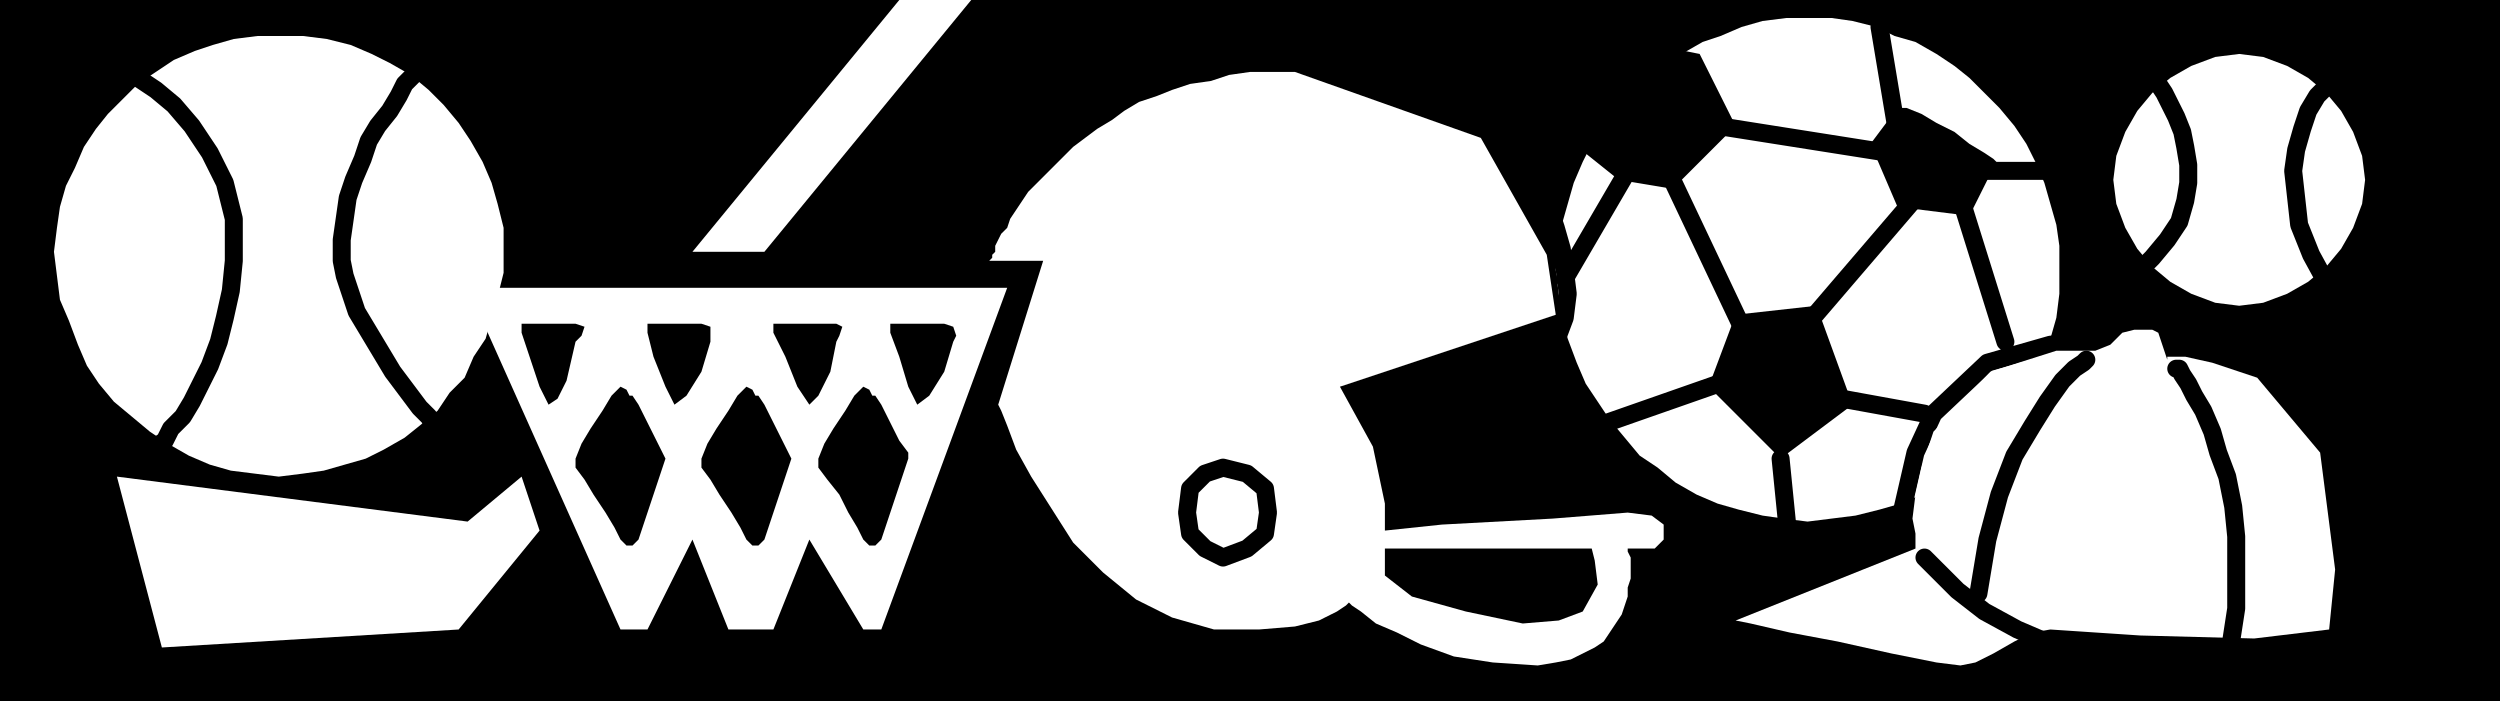
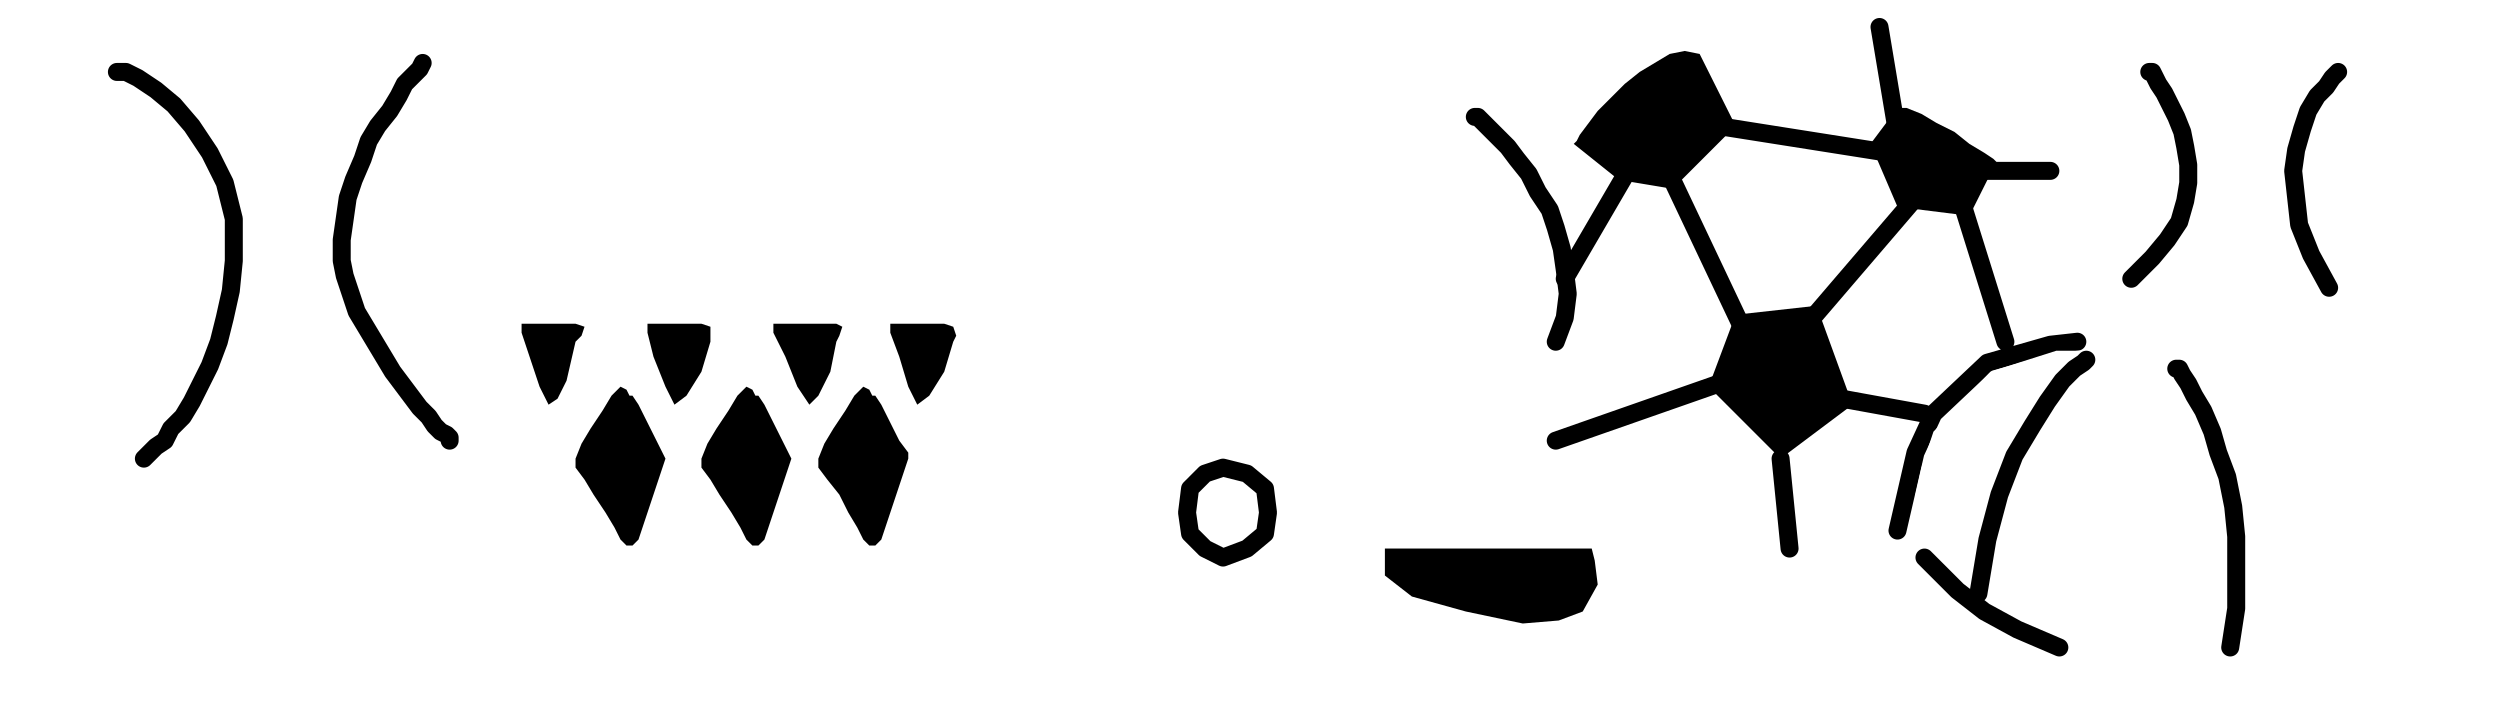
<svg xmlns="http://www.w3.org/2000/svg" width="2.78in" height="74.88" fill-rule="evenodd" stroke-linecap="round" preserveAspectRatio="none" viewBox="0 0 834 234">
  <style>.brush0{fill:#fff}.brush1{fill:#000}.pen2,.pen3{stroke:none}.brush2{fill:#fff}.brush3{fill:#000}.brush4{fill:#fff}.pen4{stroke:#000;stroke-width:6;stroke-linejoin:round}</style>
-   <path d="M834 234V0H0v234h834z" class="brush1" style="stroke:none" />
  <path d="M93 12h8l8 1 8 2 7 3 6 3 7 4 6 5 5 5 5 6 4 6 4 7 3 7 2 7 2 8v15l-2 8-2 7-2 7-4 6-3 7-5 5-4 6-6 5-5 4-7 4-6 3-7 2-7 2-7 1-8 1-8-1-8-1-7-2-7-3-7-4-6-4-6-5-6-5-5-6-4-6-3-7-3-8-3-7-1-8-1-8 1-8 1-7 2-7 3-6 3-7 4-6 4-5 5-5 5-5 6-4 6-4 7-3 6-2 7-2 8-1h7z" class="pen2 brush0" />
  <path d="M333 96H156l51 114h9l15-30 12 30h15l12-30 18 30h6l42-114h-3z" class="pen3 brush2" />
  <path d="M192 108h-18v3l3 9 3 9 3 6 3-2 3-6 3-13 2-2 1-3-3-1z" class="pen3 brush3" />
  <path d="M234 108h-18v3l2 8 4 10 3 6 4-3 5-8 3-10v-5l-3-1z" class="pen2 brush1" />
  <path d="M279 108h-21v3l4 8 4 10 4 6 3-3 4-8 2-10 1-2 1-3-2-1zm36 0h-18v3l3 8 3 10 3 6 4-3 5-8 3-10 1-2-1-3-3-1zm-105 24-1-2-2-1-3 3-3 5-4 6-3 5-2 5v3l3 4 3 5 4 6 3 5 2 4 2 2h2l2-2 3-9 4-12 2-6-1-2-2-4-3-6-3-6-2-3h-1zm42 0-1-2-2-1-3 3-3 5-4 6-3 5-2 5v3l3 4 3 5 4 6 3 5 2 4 2 2h2l2-2 3-9 4-12 2-6-1-2-2-4-3-6-3-6-2-3h-1zm39 0-1-2-2-1-3 3-3 5-4 6-3 5-2 5v3l3 4 4 5 3 6 3 5 2 4 2 2h2l2-2 3-9 4-12 2-6v-2l-3-4-3-6-3-6-2-3h-1z" class="pen2 brush3" />
  <path d="M324 0h-24l-69 84h24l69-84z" class="pen2 brush4" />
  <path d="m174 159-18 15-117-15 15 57 99-6 27-33-6-18z" class="pen3 brush2" />
-   <path d="m447 129 72-24-3-20-22-39-62-22h-15l-7 1-6 2-7 1-6 2-5 2-6 2-5 3-4 3-5 3-4 3-4 3-3 3-3 3-3 3-3 3-3 3-2 3-2 3-2 3-1 3-2 2-1 2-1 2v2l-1 1v1l-1 1h18l-15 48 1 2 2 5 3 8 5 9 7 11 7 11 10 10 11 9 12 6 14 4h15l12-1 8-2 6-3 3-2 1-1 1 1 3 2 5 4 7 3 8 4 11 4 13 2 15 1 6-1 5-1 4-2 4-2 3-2 2-3 2-3 2-3 1-3 1-3v-3l1-3v-7l-1-2v-1h9l3-3v-5l-4-3-8-1-25 2-37 2-19 2v-9l-4-19-11-20z" class="pen3 brush4" />
+   <path d="m447 129 72-24-3-20-22-39-62-22h-15l-7 1-6 2-7 1-6 2-5 2-6 2-5 3-4 3-5 3-4 3-4 3-3 3-3 3-3 3-3 3-3 3-2 3-2 3-2 3-1 3-2 2-1 2-1 2v2l-1 1v1l-1 1h18l-15 48 1 2 2 5 3 8 5 9 7 11 7 11 10 10 11 9 12 6 14 4h15l12-1 8-2 6-3 3-2 1-1 1 1 3 2 5 4 7 3 8 4 11 4 13 2 15 1 6-1 5-1 4-2 4-2 3-2 2-3 2-3 2-3 1-3 1-3v-3l1-3v-7l-1-2h9l3-3v-5l-4-3-8-1-25 2-37 2-19 2v-9l-4-19-11-20z" class="pen3 brush4" />
  <path d="M462 183h69l1 4 1 8-5 9-8 3-12 1-19-4-18-5-9-7v-9z" class="pen3 brush3" />
  <path fill="none" d="m408 156 8 2 6 5 1 8h0l-1 7-6 5-8 3h0l-6-3-5-5-1-7h0l1-8 5-5 6-2" class="pen4" />
  <path d="M603 6h8l7 1 8 2 6 3 7 2 7 4 6 4 5 4 5 5 5 5 5 6 4 6 3 6 3 7 2 7 2 7 1 7v16l-1 8-2 7-3 8-3 7-4 6-4 6-5 6-5 6-6 4-6 5-7 4-7 3-7 2-8 2-8 1-8 1-8-1-7-1-8-2-7-2-7-3-7-4-6-5-6-4-5-6-5-6-4-6-4-6-3-7-3-8-2-7-1-8-1-8 1-8 1-7 2-7 2-7 3-7 3-6 4-6 5-6 5-5 5-5 5-4 6-4 7-4 6-2 7-3 7-2 8-1h7z" class="pen2 brush0" />
  <path d="m567 18 12 24-21 21-18-3-15-12 1-1 1-2 3-4 3-4 4-4 5-5 5-4 5-3 5-3 5-1 5 1z" class="pen3" style="fill:#000" />
  <path d="m633 36-9 12 9 21 24 3 9-18-1-1-3-2-5-3-5-4-6-3-5-3-5-2h-3z" class="pen2 brush1" />
  <path d="m606 102-27 3-9 24 24 24 24-18-12-33z" class="pen2 brush3" />
  <path fill="none" d="m627 9 6 36m27 12h24m-30 9 15 48m24 0-9 1-21 6-18 17h0l-6 13-3 13-3 13m-24-45 33 6m-48 15 3 30m-18-57-60 21m120-81-36 42m-48-54 27 57m-39-54-21 36m51-51 57 9" class="pen4" />
  <path d="m777 210 2-20-5-39-21-25-15-5-9-2h-6v1l-3-9-2-1h-6l-4 1-2 2-2 2-5 2h-13l-22 7-19 20-4 12-2 9-1 8 1 5v5l-60 24 5 1 13 3 16 3 18 4 15 3 8 1 5-1 6-3 7-4 6-3 6-1 30 2 38 1 25-3z" class="pen2 brush0" />
  <path fill="none" d="M726 123h1l1 2 2 3 2 4 3 5 3 7 2 7 3 8 2 10 1 10v24l-2 13m-48-96-1 1-3 2-4 4-5 7-5 8-6 10-5 13-4 15-3 18" class="pen4" />
  <path fill="none" d="m642 186 1 1 4 4 6 6 9 7 11 6 14 6" class="pen4" />
  <path d="m747 18 8 1 8 3 7 4 6 5 5 6 4 7 3 8 1 8-1 8-3 8-4 7-5 6-6 5-7 4-8 3-8 1-8-1-8-3-7-4-6-5-5-6-4-7-3-8-1-8 1-8 3-8 4-7 5-6 6-5 7-4 8-3 8-1z" class="pen2 brush0" />
  <path fill="none" d="M717 24h1l1 2 1 2 2 3 2 4 2 4 2 5 1 5 1 6v6l-1 6-2 7-4 6-5 6-7 7m69-69h0l-2 2-2 3-3 3-3 5-2 6-2 7-1 7 1 9 1 9 4 10 6 11M39 24h3l4 2 6 4 6 5 6 7 6 9 5 10 3 12v14h0l-1 10-2 9-2 8-3 8-3 6-3 6-3 5-4 4-2 4-3 2-2 2-1 1-1 1m93-132h0l-1 2-2 2-3 3-2 4-3 5-4 5-3 5-2 6-3 7-2 6-1 7-1 7v7h0l1 5 2 6 2 6 3 5 3 5 3 5 3 5 3 4 3 4 3 4 3 3 2 3 2 2 2 1 1 1v1M492 39h1l1 1 3 3 2 2 4 4 3 4 4 5 3 6 4 6 2 6 2 7 1 7 1 8-1 8-3 8" class="pen4" />
</svg>